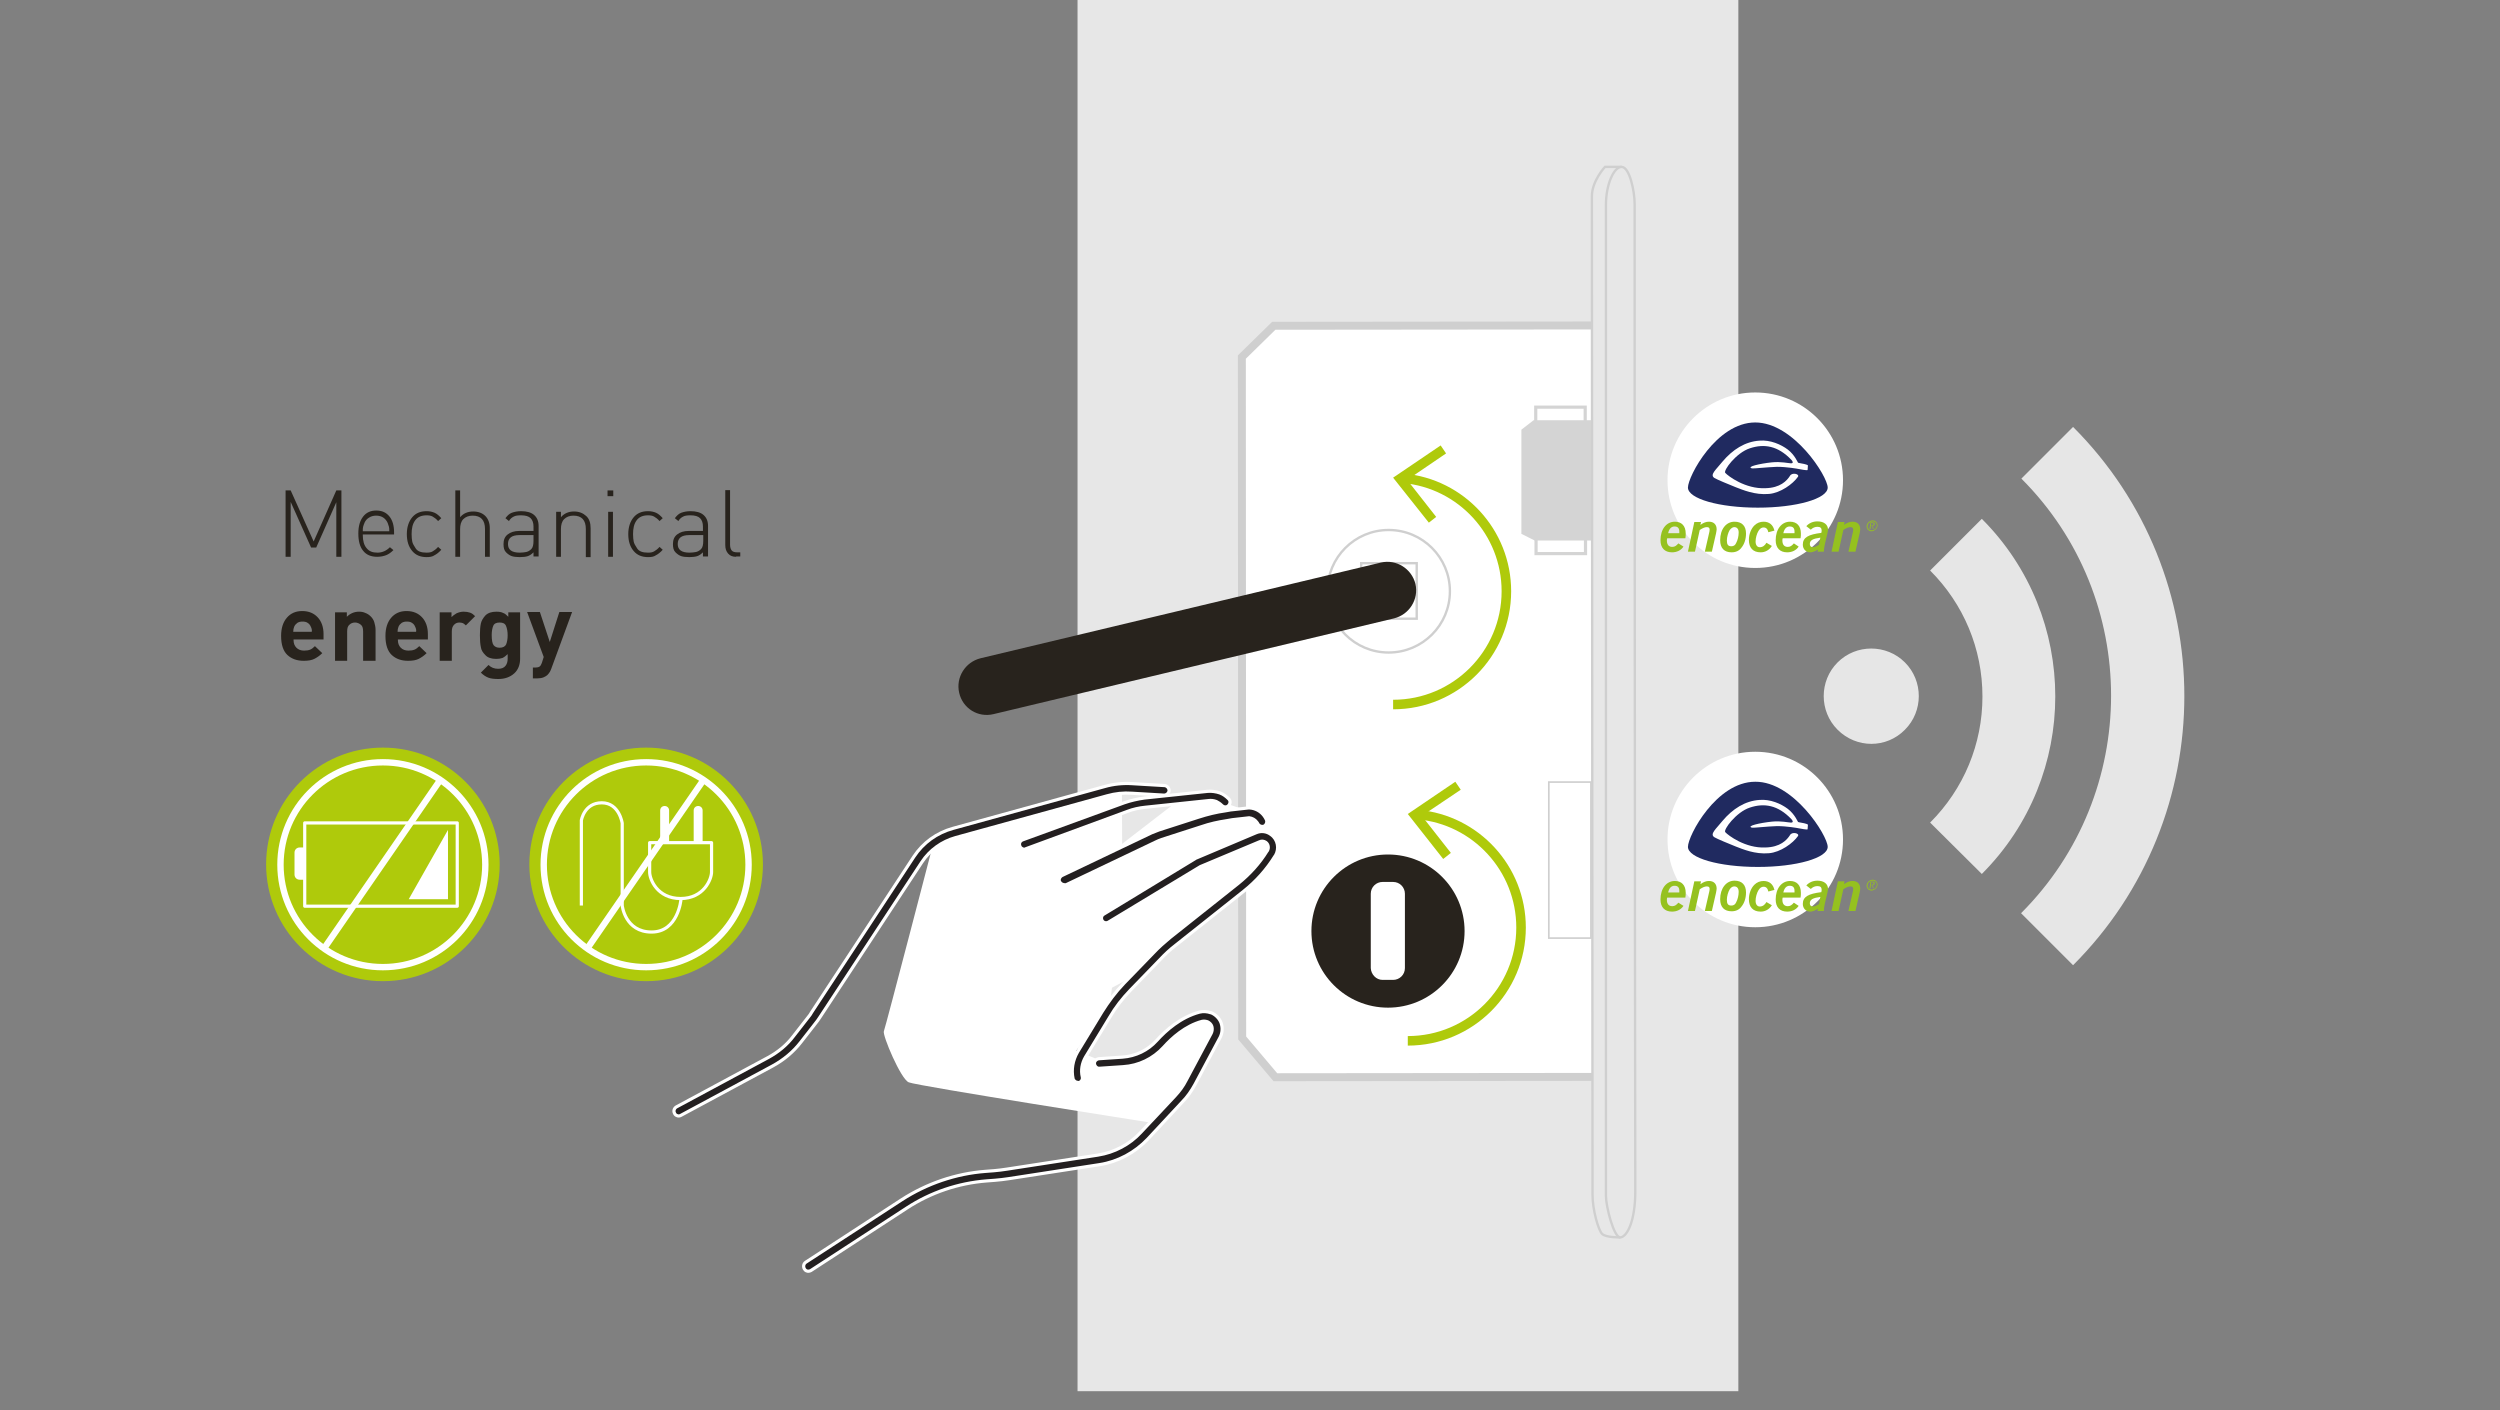
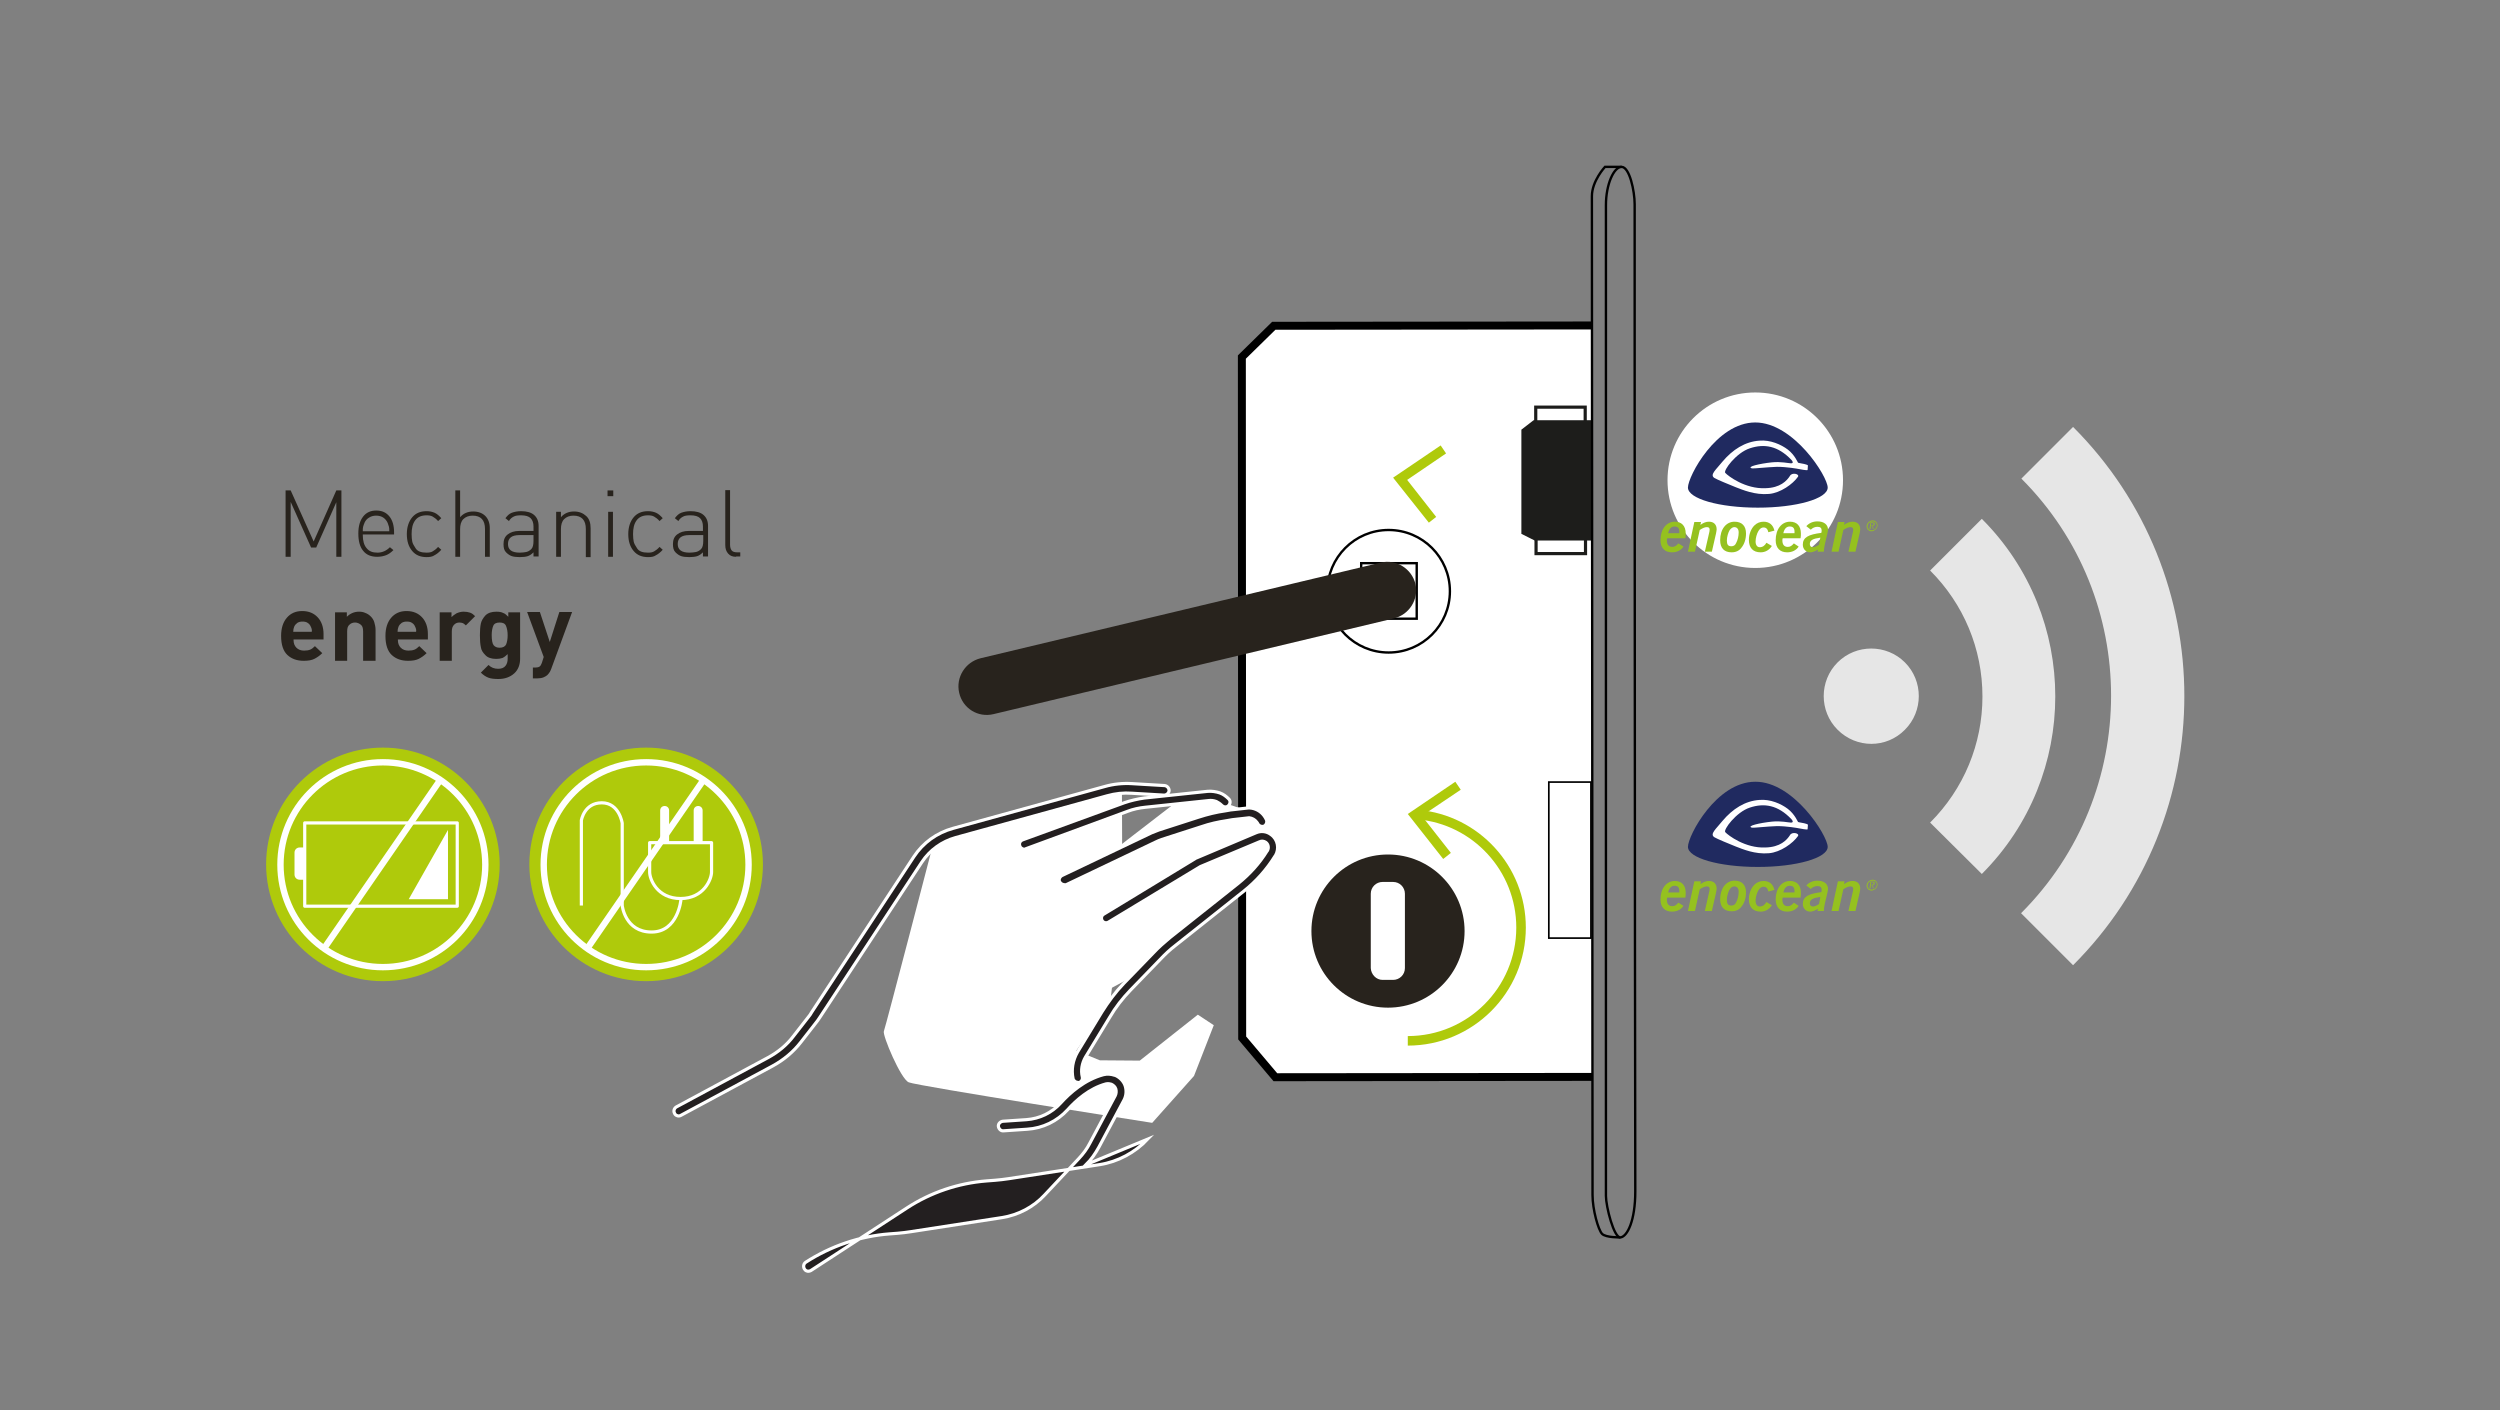
<svg xmlns="http://www.w3.org/2000/svg" version="1.1" id="Layer_1" x="0px" y="0px" viewBox="0 0 783.5 441.9" style="enable-background:new 0 0 783.5 441.9;" xml:space="preserve">
  <rect x="0" y="0" width="783.5" height="441.9" fill="#808080" stroke="none" />
  <style type="text/css"> .st0{display:none;} .st1{fill:#FFFFFF;stroke:#000000;stroke-width:2.495;stroke-miterlimit:10;} .st2{fill:none;stroke:#000000;stroke-width:0.749;stroke-miterlimit:10;} .st3{fill:#1D1D1B;stroke:#1D1D1B;stroke-width:0.998;stroke-miterlimit:10;} .st4{fill:#FFFFFF;stroke:#1D1D1B;stroke-width:0.998;stroke-miterlimit:10;} .st5{fill:#FFFFFF;stroke:#000000;stroke-width:0.529;stroke-miterlimit:10;} .st6{fill:#FFFFFF;fill-opacity:0.81;} .st7{fill:#28231D;} .st8{fill:#FFFFFF;} .st9{fill:none;stroke:#AFCA0B;stroke-width:2.991;stroke-miterlimit:10;} .st10{fill:#AFCA0B;} .st11{enable-background:new ;} .st12{fill:#95C11F;} .st13{fill:#202A60;} .st14{fill:#E6E6E6;} .st15{fill:#AFCA0B;stroke:#AFCA0B;stroke-miterlimit:10;} .st16{fill:#AFCA0B;stroke:#FFFFFF;stroke-linejoin:round;stroke-miterlimit:10;} .st17{fill:none;stroke:#FFFFFF;stroke-miterlimit:10;} .st18{fill:#AFCA0B;stroke:#FFFFFF;stroke-linecap:round;stroke-linejoin:round;stroke-miterlimit:10;} .st19{fill:none;stroke:#FFFFFF;stroke-width:2;stroke-miterlimit:10;} .st20{fill:#231F20;stroke:#FFFFFF;stroke-miterlimit:10;} </style>
  <g id="Ebene_17" class="st0"> </g>
  <g id="Ebene_16"> </g>
  <g id="vorstück_nat"> </g>
  <g id="Icon_Präventive_Türüberwachung"> </g>
  <g id="schloss"> </g>
  <g id="Handy"> </g>
  <g id="Vorstück_Server" class="st0"> </g>
  <g id="nachbau_Server"> </g>
  <g id="cloud"> </g>
  <g id="vorstück_Client" class="st0"> </g>
  <g id="Nachbau_Client"> </g>
  <g id="verbindung1"> </g>
  <g id="bluetooth"> </g>
  <g id="verbindung2"> </g>
  <g id="Ebene_1"> </g>
  <g id="punkte">
    <polyline class="st1" points="499,102 399.2,102.1 389.2,111.9 389.3,325.3 399.7,337.6 499.2,337.5 " />
    <path class="st2" d="M512.3,126.8c0,0,0-58.7,0-62.8c0-4.1-1.6-11.7-4.1-11.7c-2.4,0-4.9,5.4-4.9,12c0,6.5,0,307.3,0,310.5 c0,3.3,2.5,13.3,4.6,13s4.6-5.2,4.6-14.4c0-9.2-0.1-78.3-0.1-78.3L512.3,126.8z" />
    <polygon class="st3" points="498.5,132.2 498.5,168.9 481.1,168.9 477.3,167 477.3,134.9 480.8,132.2 " />
    <rect x="481.4" y="168.9" class="st4" width="15.5" height="4.6" />
    <rect x="481.3" y="127.6" class="st4" width="15.5" height="4.6" />
    <path class="st2" d="M508.2,52.3H503c0,0-4.1,4.4-4.1,9.2s0.2,308.3,0.2,313c0,4.6,1.8,11,3,12.2s5.7,1.1,5.7,1.1" />
    <g>
      <circle class="st2" cx="435.2" cy="185.3" r="19.2" />
      <rect x="426.6" y="176.5" class="st2" width="17.4" height="17.4" />
    </g>
    <rect x="485.4" y="245.1" class="st5" width="13.2" height="48.9" />
  </g>
  <g id="abdeckung">
-     <rect x="337.7" y="0" class="st6" width="207.1" height="436" />
-   </g>
+     </g>
  <g id="PUNKTE2" class="st0"> </g>
  <g id="Icon_Raumsteuerung"> </g>
  <g>
    <circle class="st7" cx="435" cy="291.8" r="24" />
    <path class="st8" d="M433.3,307.1h3.3c2,0,3.7-1.6,3.7-3.7v-23.3c0-2-1.6-3.7-3.7-3.7h-3.3c-2,0-3.7,1.6-3.7,3.7v23.3 C429.7,305.4,431.3,307.1,433.3,307.1z" />
  </g>
  <g>
    <g>
-       <path class="st9" d="M436.6,220.8c19.6,0,35.5-15.9,35.5-35.5c0-18.5-14.2-33.8-32.3-35.4" />
      <g>
        <polygon class="st10" points="451.5,139.6 453.2,142.1 441,150.4 450.1,162 447.8,163.8 436.6,149.7 " />
      </g>
    </g>
  </g>
  <g>
    <g>
      <path class="st9" d="M441.2,326.2c19.6,0,35.5-15.9,35.5-35.5c0-18.5-14.2-33.8-32.3-35.4" />
      <g>
        <polygon class="st10" points="456.1,245 457.8,247.5 445.6,255.7 454.7,267.3 452.3,269.2 441.2,255.1 " />
      </g>
    </g>
  </g>
  <g>
    <g class="st11">
      <path class="st7" d="M105.4,174.5v-17.1l-6.3,14.2l-1.6,0l-6.4-14.3v17.2h-1.6v-20.8h1.6l7.2,16l7.1-16h1.6v20.8H105.4z" />
      <path class="st7" d="M113.7,167.7c0,1.8,0.4,3.2,1.2,4.1c0.8,1,1.9,1.4,3.4,1.4c1.5,0,2.8-0.6,3.9-1.7l1.1,0.9 c-0.7,0.7-1.5,1.3-2.3,1.6c-0.8,0.3-1.7,0.5-2.8,0.5c-1.9,0-3.4-0.6-4.4-1.9c-1-1.2-1.5-3-1.5-5.4c0-2.3,0.5-4,1.5-5.3 s2.4-1.9,4.1-1.9c1.8,0,3.1,0.6,4.1,1.8c1,1.2,1.5,2.9,1.5,5v0.7H113.7z M121.5,163.9c-0.3-0.7-0.8-1.3-1.4-1.7s-1.4-0.6-2.2-0.6 c-0.8,0-1.6,0.2-2.2,0.6c-0.7,0.4-1.1,0.9-1.4,1.5c-0.3,0.6-0.4,1.1-0.5,1.4c-0.1,0.3-0.1,0.8-0.1,1.4h8.3c0-0.6,0-1.1-0.1-1.4 C121.8,164.8,121.7,164.4,121.5,163.9z" />
      <path class="st7" d="M133.7,174.6c-1.9,0-3.4-0.6-4.5-1.9s-1.7-3-1.7-5.3c0-2.2,0.6-4,1.7-5.3s2.6-1.9,4.5-1.9 c1,0,1.8,0.2,2.5,0.5s1.4,0.9,2.1,1.7l-1,0.9c-0.6-0.7-1.2-1.1-1.7-1.4c-0.5-0.3-1.2-0.4-1.9-0.4c-1.6,0-2.8,0.5-3.6,1.6 s-1.1,2.5-1.1,4.3c0,1,0.1,1.8,0.2,2.3c0.1,0.6,0.5,1.3,1.1,2.2c0.6,0.9,1.7,1.3,3.4,1.3c0.8,0,1.4-0.1,1.9-0.4 c0.5-0.3,1.1-0.7,1.7-1.4l1,0.9c-0.7,0.8-1.5,1.4-2.1,1.7C135.5,174.5,134.6,174.6,133.7,174.6z" />
      <path class="st7" d="M152,174.5v-8.7c0-2.8-1.3-4.2-3.9-4.2c-1.2,0-2.2,0.4-2.9,1.1c-0.7,0.7-1,1.8-1,3.1v8.7h-1.5v-20.8h1.5v8.4 c1-1.2,2.4-1.8,4.1-1.8c1.6,0,2.9,0.5,3.8,1.4c0.9,0.9,1.4,2.2,1.4,3.8v9H152z" />
      <path class="st7" d="M167.2,174.5v-1.4c-0.6,0.6-1.2,1-1.8,1.2c-0.6,0.2-1.5,0.3-2.5,0.3c-1,0-1.9-0.1-2.5-0.3 c-0.6-0.2-1.2-0.6-1.8-1.2c-0.6-0.6-0.8-1.4-0.8-2.6c0-1.3,0.4-2.3,1.3-3c0.9-0.7,2.1-1.1,3.6-1.1h4.5V165c0-1.1-0.3-2-0.9-2.6 c-0.6-0.6-1.6-0.9-3-0.9c-1,0-1.8,0.1-2.3,0.4c-0.6,0.3-1.1,0.7-1.5,1.4l-1.1-0.9c0.6-0.8,1.2-1.4,2-1.7c0.8-0.3,1.8-0.5,2.9-0.5 c1.8,0,3.2,0.4,4.1,1.2c0.9,0.8,1.4,1.9,1.4,3.4v9.6H167.2z M167.2,167.7h-4.4c-2.4,0-3.6,0.9-3.6,2.8c0,1.8,1.2,2.7,3.7,2.7 c0.8,0,1.4-0.1,2-0.2c0.5-0.1,1.1-0.4,1.6-0.9c0.5-0.5,0.7-1.4,0.7-2.6V167.7z" />
      <path class="st7" d="M183.6,174.5v-8.7c0-2.8-1.3-4.2-3.9-4.2c-1.2,0-2.2,0.4-2.9,1.1c-0.7,0.7-1,1.8-1,3.1v8.7h-1.5v-14.1h1.5 v1.7c1-1.2,2.4-1.8,4.1-1.8c1.6,0,2.8,0.5,3.8,1.4c1,0.9,1.4,2.2,1.4,3.9v9H183.6z" />
      <path class="st7" d="M190.4,155.5v-1.8h1.8v1.8H190.4z M190.6,174.5v-14.1h1.5v14.1H190.6z" />
      <path class="st7" d="M203.1,174.6c-1.9,0-3.4-0.6-4.5-1.9s-1.7-3-1.7-5.3c0-2.2,0.6-4,1.7-5.3s2.6-1.9,4.5-1.9 c1,0,1.8,0.2,2.5,0.5s1.4,0.9,2.1,1.7l-1,0.9c-0.6-0.7-1.2-1.1-1.7-1.4c-0.5-0.3-1.2-0.4-1.9-0.4c-1.6,0-2.8,0.5-3.6,1.6 s-1.1,2.5-1.1,4.3c0,1,0.1,1.8,0.2,2.3c0.1,0.6,0.5,1.3,1.1,2.2c0.6,0.9,1.7,1.3,3.4,1.3c0.8,0,1.4-0.1,1.9-0.4 c0.5-0.3,1.1-0.7,1.7-1.4l1,0.9c-0.7,0.8-1.5,1.4-2.1,1.7C204.9,174.5,204.1,174.6,203.1,174.6z" />
      <path class="st7" d="M220.3,174.5v-1.4c-0.6,0.6-1.2,1-1.8,1.2c-0.6,0.2-1.5,0.3-2.5,0.3c-1,0-1.9-0.1-2.5-0.3 c-0.6-0.2-1.2-0.6-1.8-1.2c-0.6-0.6-0.8-1.4-0.8-2.6c0-1.3,0.4-2.3,1.3-3c0.9-0.7,2.1-1.1,3.6-1.1h4.5V165c0-1.1-0.3-2-0.9-2.6 c-0.6-0.6-1.6-0.9-3-0.9c-1,0-1.8,0.1-2.3,0.4c-0.6,0.3-1.1,0.7-1.5,1.4l-1.1-0.9c0.6-0.8,1.2-1.4,2-1.7c0.8-0.3,1.8-0.5,2.9-0.5 c1.8,0,3.2,0.4,4.1,1.2c0.9,0.8,1.4,1.9,1.4,3.4v9.6H220.3z M220.3,167.7H216c-2.4,0-3.6,0.9-3.6,2.8c0,1.8,1.2,2.7,3.7,2.7 c0.8,0,1.4-0.1,2-0.2c0.5-0.1,1.1-0.4,1.6-0.9c0.5-0.5,0.7-1.4,0.7-2.6V167.7z" />
      <path class="st7" d="M230.7,174.5c-1.1,0-1.9-0.3-2.5-1s-0.9-1.5-0.9-2.7v-17.2h1.5v17.1c0,0.8,0.2,1.4,0.5,1.8s0.9,0.6,1.7,0.6h1 v1.3H230.7z" />
    </g>
    <g class="st11">
      <path class="st7" d="M92,200.6c0,1,0.3,1.8,0.9,2.4c0.6,0.6,1.4,0.9,2.4,0.9c0.8,0,1.4-0.1,1.9-0.3c0.5-0.2,1-0.6,1.5-1.1l2.3,2.2 c-0.8,0.8-1.7,1.4-2.5,1.8c-0.8,0.4-1.9,0.6-3.3,0.6c-2.1,0-3.8-0.6-5.1-1.8c-1.3-1.2-2-3.2-2-6c0-2.4,0.6-4.3,1.8-5.7 c1.2-1.4,2.8-2.1,4.8-2.1c2.1,0,3.7,0.7,4.9,2s1.8,3.1,1.8,5.2v1.7H92z M97.4,196.4c-0.2-0.5-0.5-0.9-1-1.2 c-0.4-0.3-1-0.4-1.6-0.4c-0.6,0-1.1,0.1-1.6,0.4c-0.4,0.3-0.8,0.7-1,1.2c-0.2,0.5-0.3,1-0.3,1.6h5.8 C97.8,197.5,97.7,197,97.4,196.4z" />
      <path class="st7" d="M113.8,207.1v-9.2c0-1-0.2-1.7-0.7-2.1s-1.1-0.7-1.8-0.7c-0.7,0-1.3,0.2-1.8,0.7c-0.5,0.4-0.7,1.1-0.7,2.1 v9.2H105v-15.2h3.7v1.4c1-1,2.3-1.6,3.8-1.6c0.7,0,1.4,0.1,2,0.4c0.6,0.2,1.2,0.6,1.7,1.1c0.5,0.5,0.9,1.1,1.1,1.8 c0.2,0.7,0.4,1.5,0.4,2.4v9.7H113.8z" />
      <path class="st7" d="M124.7,200.6c0,1,0.3,1.8,0.9,2.4c0.6,0.6,1.4,0.9,2.4,0.9c0.8,0,1.4-0.1,1.9-0.3c0.5-0.2,1-0.6,1.5-1.1 l2.3,2.2c-0.8,0.8-1.7,1.4-2.5,1.8c-0.8,0.4-1.9,0.6-3.3,0.6c-2.1,0-3.8-0.6-5.1-1.8c-1.3-1.2-2-3.2-2-6c0-2.4,0.6-4.3,1.8-5.7 c1.2-1.4,2.8-2.1,4.8-2.1c2.1,0,3.7,0.7,4.9,2s1.8,3.1,1.8,5.2v1.7H124.7z M130.1,196.4c-0.2-0.5-0.5-0.9-1-1.2 c-0.4-0.3-1-0.4-1.6-0.4c-0.6,0-1.1,0.1-1.6,0.4c-0.4,0.3-0.8,0.7-1,1.2c-0.2,0.5-0.3,1-0.3,1.6h5.8 C130.5,197.5,130.4,197,130.1,196.4z" />
      <path class="st7" d="M146,196c-0.3-0.3-0.6-0.5-0.9-0.7c-0.3-0.1-0.7-0.2-1.1-0.2c-0.7,0-1.2,0.2-1.7,0.7 c-0.5,0.5-0.7,1.2-0.7,2.1v9.2h-3.8v-15.2h3.7v1.5c0.4-0.4,0.9-0.8,1.6-1.2c0.7-0.3,1.4-0.5,2.2-0.5c0.8,0,1.4,0.1,2,0.3 c0.6,0.2,1.1,0.6,1.6,1.1L146,196z" />
      <path class="st7" d="M156.2,212.8c-1.2,0-2.3-0.1-3.1-0.4c-0.8-0.3-1.6-0.8-2.4-1.6l2.4-2.4c0.8,0.8,1.8,1.2,3,1.2 c1.1,0,1.8-0.3,2.3-0.9c0.5-0.6,0.7-1.4,0.7-2.2v-1.5c-0.5,0.5-1,0.9-1.6,1.2c-0.6,0.2-1.2,0.3-2,0.3c-1.5,0-2.7-0.4-3.4-1.2 c-0.8-0.8-1.3-1.6-1.4-2.5c-0.2-0.9-0.3-2.1-0.3-3.7c0-1.6,0.1-2.8,0.3-3.7c0.2-0.9,0.7-1.7,1.4-2.5c0.8-0.8,1.9-1.2,3.5-1.2 c0.8,0,1.5,0.1,2.1,0.4c0.6,0.2,1.1,0.7,1.6,1.2v-1.4h3.7v14.6c0,1.8-0.6,3.4-1.8,4.5C159.9,212.2,158.2,212.8,156.2,212.8z M156.6,195.1c-1,0-1.7,0.3-2,1c-0.3,0.7-0.5,1.7-0.5,2.9c0,1.6,0.2,2.7,0.6,3.2c0.4,0.5,1,0.8,1.9,0.8c1,0,1.7-0.4,2-1 c0.3-0.7,0.5-1.7,0.5-2.9c0-1.2-0.2-2.2-0.5-2.9C158.3,195.4,157.6,195.1,156.6,195.1z" />
      <path class="st7" d="M172.8,209.5c-0.2,0.5-0.3,0.8-0.5,1.1c-0.2,0.3-0.4,0.6-0.7,0.9c-0.3,0.3-0.8,0.6-1.3,0.8s-1.2,0.3-1.8,0.3 h-1.5v-3.4h0.9c0.5,0,0.9-0.1,1.2-0.3c0.3-0.2,0.5-0.6,0.7-1.1l0.6-1.9l-5.2-14.1h4l3.1,9.4l3-9.4h4L172.8,209.5z" />
    </g>
  </g>
  <g>
    <circle class="st8" cx="550.1" cy="150.5" r="27.5" />
    <g>
      <g>
        <path class="st12" d="M526.3,167.1c0-0.2,0-0.4,0-0.5c0-1.1-0.5-1.6-1.5-1.6s-1.7,0.7-2,2.1H526.3L526.3,167.1z M527.6,171.3 c-0.8,1.2-2.1,1.8-3.6,1.8c-2.3,0-3.6-1.4-3.6-3.8c0-3.5,1.9-5.8,4.5-5.8c2.1,0,3.4,1.3,3.4,3.7c0,0.4,0,0.9-0.1,1.5h-5.7 c-0.1,0.3-0.1,0.5-0.1,0.7c0,1.3,0.6,2,1.7,2c0.8,0,1.3-0.4,1.9-1.1L527.6,171.3z" />
        <path class="st12" d="M531,163.6h2.1l-0.2,0.9c1-0.7,1.8-1,2.7-1c1.5,0,2.4,0.9,2.4,2.4c0,0.3-0.1,0.7-0.2,1.3l-1.3,5.7h-2.2 l1.3-5.7c0.1-0.4,0.2-0.8,0.2-1.2c0-0.6-0.3-0.8-0.9-0.8c-0.6,0-1.3,0.3-2.2,0.9l-1.5,6.8H529L531,163.6z" />
        <path class="st12" d="M542.1,166.1c-0.5,0.8-0.9,2.2-0.9,3.3c0,1.3,0.4,1.8,1.4,1.8c0.7,0,1.2-0.3,1.5-1c0.5-0.9,0.8-2.2,0.8-3.3 s-0.5-1.7-1.4-1.7C543,165.2,542.5,165.6,542.1,166.1 M543.6,163.5c2.3,0,3.6,1.3,3.6,3.7c0,1.7-0.5,3.3-1.4,4.4 c-0.7,1-1.8,1.5-3.1,1.5c-2.3,0-3.6-1.3-3.6-3.8C539.1,165.8,541,163.5,543.6,163.5" />
        <path class="st12" d="M555.3,171.1c-0.8,1.3-2.1,2-3.5,2c-2.4,0-3.7-1.4-3.7-3.9c0-1.8,0.7-3.5,1.7-4.5c0.8-0.8,1.8-1.2,2.9-1.2 c1.8,0,3,1,3.4,2.8l-1.9,0.5c-0.2-1-0.7-1.5-1.5-1.5c-0.6,0-1.1,0.3-1.6,1.1s-0.9,2.2-0.9,3.3s0.5,1.8,1.3,1.8 c0.9,0,1.6-0.5,2.1-1.4L555.3,171.1z" />
        <path class="st12" d="M562.4,167.1c0-0.2,0-0.4,0-0.5c0-1.1-0.5-1.6-1.5-1.6s-1.7,0.7-2,2.1H562.4L562.4,167.1z M563.7,171.3 c-0.8,1.2-2.1,1.8-3.6,1.8c-2.3,0-3.6-1.4-3.6-3.8c0-3.5,1.9-5.8,4.5-5.8c2.1,0,3.4,1.3,3.4,3.7c0,0.4,0,0.9-0.1,1.5h-5.6 c-0.1,0.3-0.1,0.5-0.1,0.7c0,1.3,0.6,2,1.7,2c0.8,0,1.3-0.4,1.9-1.1L563.7,171.3z" />
        <path class="st12" d="M570.5,168.5c-2.3,0.3-3.3,0.8-3.3,2c0,0.7,0.4,1,1,1c0.5,0,1.2-0.3,1.9-0.8L570.5,168.5z M569.8,172.2 c-1,0.6-1.8,0.9-2.5,0.9c-1.3,0-2.3-1-2.3-2.4c0-2.3,1.8-3.2,5.8-3.7c0.1-0.3,0.1-0.6,0.1-0.8c0-0.7-0.4-1.1-1.3-1.1 c-0.8,0-1.5,0.3-2.1,0.9l-1.4-1.1c0.9-1,2.1-1.5,3.5-1.5c2,0,3.3,1,3.3,2.6c0,0.3-0.1,0.7-0.2,1.2l-0.8,3.4 c-0.2,1-0.3,1.7-0.3,2.2v0.1h-2L569.8,172.2L569.8,172.2z" />
        <path class="st12" d="M576,163.6h2.1l-0.2,0.9c1-0.7,1.8-1,2.7-1c1.5,0,2.4,0.9,2.4,2.4c0,0.3-0.1,0.7-0.2,1.3l-1.3,5.7h-2.2 l1.3-5.7c0.1-0.4,0.2-0.8,0.2-1.2c0-0.6-0.3-0.8-0.9-0.8c-0.6,0-1.3,0.3-2.2,0.9l-1.5,6.8H574L576,163.6z" />
        <path class="st12" d="M586.3,164.7h0.3c0.4,0,0.5-0.1,0.6-0.4c0-0.3-0.1-0.4-0.4-0.4h-0.4L586.3,164.7z M586.9,163.7 c0.6,0,0.7,0.3,0.6,0.6c0,0.3-0.2,0.5-0.6,0.5l0.3,1H587l-0.3-1h-0.4l-0.1,1h-0.3l0.3-2.1H586.9z M588.2,164.8 c0.1-0.8-0.5-1.4-1.3-1.4s-1.5,0.6-1.6,1.4c-0.1,0.8,0.4,1.4,1.3,1.4C587.4,166.2,588.1,165.6,588.2,164.8 M585,164.8 c0.1-0.9,1-1.7,1.9-1.7s1.6,0.8,1.5,1.7s-1,1.7-1.9,1.7S584.9,165.7,585,164.8" />
      </g>
      <path class="st13" d="M572.8,152.8c0,3.5-9.8,6.3-21.9,6.3c-12.1,0-21.9-2.8-21.9-6.3s8.9-20.4,21.1-20.4 C562.1,132.4,572.8,149.3,572.8,152.8" />
      <path class="st8" d="M566.6,145.9c0-0.2-0.8-0.4-1.2-0.5s-1.8-0.3-1.9-0.4c-0.1-0.1-1-2.4-3.2-4.1c-2.1-1.6-5.5-3.1-8.9-2.8 c-4.5,0.3-8.4,2.8-11.6,6.6c-1.9,2.4-4.1,4.1-2.5,5.1c0.8,0.5,4.7,2.1,6.7,2.9c2.1,0.8,6,2.5,10.4,2.1c3.6-0.3,7.5-3.1,9.1-5.4 c0.5-0.9-1.9-1.4-2.5-0.3c-1,1.6-3.1,3.8-7.7,3.9c-6.3,0.3-11.7-3.8-12.6-4.8c-0.7-0.7,3.4-6.3,7.7-7.7c4.5-1.5,8.8-0.8,13,3.6 c0.4,0.4,0.8,1.1-0.1,1.1c-0.8,0-3.1-0.6-6-0.3c-3.8,0.4-8.2,1.4-6.2,1.9c0.3,0.1,4.8-0.4,7.8-0.5c3.1,0,6.4,0.6,6.9,0.7 c0.5,0.1,2.6,0.5,2.7,0.3C566.5,147,566.6,146.3,566.6,145.9" />
    </g>
  </g>
  <g>
-     <circle class="st8" cx="550.1" cy="263.1" r="27.5" />
    <g>
      <g>
        <path class="st12" d="M526.3,279.7c0-0.2,0-0.4,0-0.5c0-1.1-0.5-1.6-1.5-1.6s-1.7,0.7-2,2.1H526.3L526.3,279.7z M527.6,283.9 c-0.8,1.2-2.1,1.8-3.6,1.8c-2.3,0-3.6-1.4-3.6-3.8c0-3.5,1.9-5.8,4.5-5.8c2.1,0,3.4,1.3,3.4,3.7c0,0.4,0,0.9-0.1,1.5h-5.7 c-0.1,0.3-0.1,0.5-0.1,0.7c0,1.3,0.6,2,1.7,2c0.8,0,1.3-0.4,1.9-1.1L527.6,283.9z" />
        <path class="st12" d="M531,276.2h2.1l-0.2,0.9c1-0.7,1.8-1,2.7-1c1.5,0,2.4,0.9,2.4,2.4c0,0.3-0.1,0.7-0.2,1.3l-1.3,5.7h-2.2 l1.3-5.7c0.1-0.4,0.2-0.8,0.2-1.2c0-0.6-0.3-0.8-0.9-0.8c-0.6,0-1.3,0.3-2.2,0.9l-1.5,6.8H529L531,276.2z" />
        <path class="st12" d="M542.1,278.7c-0.5,0.8-0.9,2.2-0.9,3.3c0,1.3,0.4,1.8,1.4,1.8c0.7,0,1.2-0.3,1.5-1c0.5-0.9,0.8-2.2,0.8-3.3 s-0.5-1.7-1.4-1.7C543,277.8,542.5,278.1,542.1,278.7 M543.6,276c2.3,0,3.6,1.3,3.6,3.7c0,1.7-0.5,3.3-1.4,4.4 c-0.7,1-1.8,1.5-3.1,1.5c-2.3,0-3.6-1.3-3.6-3.8C539.1,278.4,541,276,543.6,276" />
        <path class="st12" d="M555.3,283.7c-0.8,1.3-2.1,2-3.5,2c-2.4,0-3.7-1.4-3.7-3.9c0-1.8,0.7-3.5,1.7-4.5c0.8-0.8,1.8-1.2,2.9-1.2 c1.8,0,3,1,3.4,2.8l-1.9,0.5c-0.2-1-0.7-1.5-1.5-1.5c-0.6,0-1.1,0.3-1.6,1.1c-0.5,0.8-0.9,2.2-0.9,3.3c0,1.1,0.5,1.8,1.3,1.8 c0.9,0,1.6-0.5,2.1-1.4L555.3,283.7z" />
        <path class="st12" d="M562.4,279.7c0-0.2,0-0.4,0-0.5c0-1.1-0.5-1.6-1.5-1.6s-1.7,0.7-2,2.1H562.4L562.4,279.7z M563.7,283.9 c-0.8,1.2-2.1,1.8-3.6,1.8c-2.3,0-3.6-1.4-3.6-3.8c0-3.5,1.9-5.8,4.5-5.8c2.1,0,3.4,1.3,3.4,3.7c0,0.4,0,0.9-0.1,1.5h-5.6 c-0.1,0.3-0.1,0.5-0.1,0.7c0,1.3,0.6,2,1.7,2c0.8,0,1.3-0.4,1.9-1.1L563.7,283.9z" />
        <path class="st12" d="M570.5,281.1c-2.3,0.3-3.3,0.8-3.3,2c0,0.7,0.4,1,1,1c0.5,0,1.2-0.3,1.9-0.8L570.5,281.1z M569.8,284.8 c-1,0.6-1.8,0.9-2.5,0.9c-1.3,0-2.3-1-2.3-2.4c0-2.3,1.8-3.2,5.8-3.7c0.1-0.3,0.1-0.6,0.1-0.8c0-0.7-0.4-1.1-1.3-1.1 c-0.8,0-1.5,0.3-2.1,0.9l-1.4-1.1c0.9-1,2.1-1.5,3.5-1.5c2,0,3.3,1,3.3,2.6c0,0.3-0.1,0.7-0.2,1.2l-0.8,3.4 c-0.2,1-0.3,1.7-0.3,2.2v0.1h-2L569.8,284.8L569.8,284.8z" />
        <path class="st12" d="M576,276.2h2.1l-0.2,0.9c1-0.7,1.8-1,2.7-1c1.5,0,2.4,0.9,2.4,2.4c0,0.3-0.1,0.7-0.2,1.3l-1.3,5.7h-2.2 l1.3-5.7c0.1-0.4,0.2-0.8,0.2-1.2c0-0.6-0.3-0.8-0.9-0.8c-0.6,0-1.3,0.3-2.2,0.9l-1.5,6.8H574L576,276.2z" />
        <path class="st12" d="M586.3,277.3h0.3c0.4,0,0.5-0.1,0.6-0.4c0-0.3-0.1-0.4-0.4-0.4h-0.4L586.3,277.3z M586.9,276.3 c0.6,0,0.7,0.3,0.6,0.6c0,0.3-0.2,0.5-0.6,0.5l0.3,1H587l-0.3-1h-0.4l-0.1,1h-0.3l0.3-2.1H586.9z M588.2,277.4 c0.1-0.8-0.5-1.4-1.3-1.4s-1.5,0.6-1.6,1.4s0.4,1.4,1.3,1.4C587.4,278.8,588.1,278.2,588.2,277.4 M585,277.4 c0.1-0.9,1-1.7,1.9-1.7s1.6,0.8,1.5,1.7c-0.1,0.9-1,1.7-1.9,1.7S584.9,278.3,585,277.4" />
      </g>
      <path class="st13" d="M572.8,265.4c0,3.5-9.8,6.3-21.9,6.3c-12.1,0-21.9-2.8-21.9-6.3s8.9-20.4,21.1-20.4 C562.1,244.9,572.8,261.9,572.8,265.4" />
      <path class="st8" d="M566.6,258.5c0-0.2-0.8-0.4-1.2-0.5s-1.8-0.3-1.9-0.4c-0.1-0.1-1-2.4-3.2-4.1c-2.1-1.6-5.5-3.1-8.9-2.8 c-4.5,0.3-8.4,2.8-11.6,6.6c-1.9,2.4-4.1,4.1-2.5,5.1c0.8,0.5,4.7,2.1,6.7,2.9c2.1,0.8,6,2.5,10.4,2.1c3.6-0.3,7.5-3.1,9.1-5.4 c0.5-0.9-1.9-1.4-2.5-0.3c-1,1.6-3.1,3.8-7.7,3.9c-6.3,0.3-11.7-3.8-12.6-4.8c-0.7-0.7,3.4-6.3,7.7-7.7c4.5-1.5,8.8-0.8,13,3.6 c0.4,0.4,0.8,1.1-0.1,1.1c-0.8,0-3.1-0.6-6-0.3c-3.8,0.4-8.2,1.4-6.2,1.9c0.3,0.1,4.8-0.4,7.8-0.5c3.1,0,6.4,0.6,6.9,0.7 s2.6,0.5,2.7,0.3C566.5,259.5,566.6,258.9,566.6,258.5" />
    </g>
  </g>
  <path class="st14" d="M649.7,302.5c46.5-46.5,46.5-122.2,0-168.7L633.5,150c37.5,37.5,37.5,98.6-0.1,136.2L649.7,302.5z M621.1,273.9c30.7-30.7,30.7-80.6,0-111.3l-16.2,16.2c10.5,10.5,16.4,24.5,16.4,39.5c0,14.8-5.8,28.9-16.4,39.5L621.1,273.9z M597,228.7c5.8-5.8,5.8-15.3,0-21.1s-15.3-5.8-21.1,0s-5.8,15.3,0,21.1C581.8,234.6,591.2,234.6,597,228.7" />
  <g id="Batterie">
    <circle class="st15" cx="120" cy="270.9" r="36.1" />
    <circle class="st15" cx="202.5" cy="270.9" r="36.1" />
    <g>
      <path class="st8" d="M99.7,275.7h-5.8c-0.9,0-1.6-0.7-1.6-1.6v-6.9c0-0.9,0.7-1.6,1.6-1.6h5.8c0.9,0,1.6,0.7,1.6,1.6v6.9 C101.3,274.9,100.6,275.7,99.7,275.7z" />
      <rect x="95.5" y="257.9" class="st16" width="47.8" height="26.1" />
      <polygon class="st8" points="128.1,281.8 140.4,281.8 140.4,260.1 " />
    </g>
    <g>
      <path class="st8" d="M208.3,266.5L208.3,266.5c-0.8,0-1.4-0.6-1.4-1.4V254c0-0.8,0.6-1.4,1.4-1.4l0,0c0.8,0,1.4,0.6,1.4,1.4v11.1 C209.7,265.8,209.1,266.5,208.3,266.5z" />
      <path class="st8" d="M218.8,266.5L218.8,266.5c-0.8,0-1.4-0.6-1.4-1.4V254c0-0.8,0.6-1.4,1.4-1.4l0,0c0.8,0,1.4,0.6,1.4,1.4v11.1 C220.2,265.8,219.6,266.5,218.8,266.5z" />
      <path class="st17" d="M213.4,282c0,0-0.9,10.1-9.2,10.1s-9.2-8.3-9.2-8.3V258c0,0-0.9-6.4-6.4-6.4s-6.4,5.5-6.4,5.5v26.7" />
      <path class="st18" d="M223,273.3c0,2.2-2.4,8.3-9.7,8.3s-9.7-6-9.7-8.3s0-9.2,0-9.2H223C223,264.1,223,271,223,273.3z" />
    </g>
    <circle class="st19" cx="202.5" cy="271" r="32.1" />
    <circle class="st19" cx="120" cy="271" r="32.1" />
    <line class="st19" x1="102" y1="296.6" x2="138" y2="244.4" />
    <line class="st19" x1="184.5" y1="296.6" x2="220.5" y2="244.4" />
  </g>
  <g id="Auf_zu"> </g>
  <g id="hand">
    <path class="st7" d="M311.4,223.8l125.5-30c4.8-1.2,7.8-6,6.7-10.8l0,0c-1.2-4.8-6-7.8-10.8-6.7l-125.5,30c-4.8,1.2-7.8,6-6.7,10.8 l0,0C301.7,222,306.5,225,311.4,223.8z" />
    <polygon class="st8" points="341,313.6 357.5,304.7 391.7,274.9 397.4,266.6 395.2,261.4 393.5,255 382.5,251.2 370.3,250.1 337.1,275.7 321,292.6 322.2,300.2 " />
    <path class="st8" d="M361.1,351.9l13.1-14.7l6.2-15.9l-5-3.3l-18.2,14.4l-12.5-0.1l-7.4-3l10.7-15.7c0,0,2.9-24.6,3.4-25.8 s0.2-41.1,0.2-41.1L293.1,262c0,0-15.6,60-16.1,61.2s5.3,15,7.8,16C287.2,340.3,361.1,351.9,361.1,351.9z" />
    <g>
      <g>
        <path class="st20" d="M212.1,349.6c-0.3-0.1-0.6-0.4-0.7-0.7c-0.4-0.7-0.1-1.6,0.6-2l28.8-15.5c3.1-1.7,5.8-3.9,7.9-6.7l4.6-5.9 c0.4-0.5,0.8-1,1.1-1.6l32-48.7c2.9-4.4,7.2-7.5,12.3-8.9l47.5-13.1c2.8-0.8,5.8-1.1,8.7-0.9l10.1,0.6c0.8,0.1,1.4,0.8,1.4,1.6 c-0.1,0.8-0.8,1.4-1.6,1.4l-10.1-0.6c-2.6-0.2-5.2,0.1-7.7,0.8l-47.5,13.1c-4.3,1.2-8.1,3.9-10.6,7.7l-32,48.7 c-0.4,0.6-0.8,1.2-1.3,1.8l-4.6,5.9c-2.4,3.1-5.4,5.6-8.9,7.5l-28.8,15.5C212.9,349.8,212.5,349.8,212.1,349.6z" />
      </g>
      <g>
        <path class="st20" d="M320.4,266c-0.4-0.2-0.7-0.5-0.8-0.9c-0.3-0.8,0.1-1.6,0.9-1.9l31.8-11.6c2-0.7,4.2-1.2,6.3-1.5l19.9-2.1 c1.3-0.1,2.6,0.1,3.8,0.5l0,0c1.1,0.4,2,1.1,2.8,1.9c0.6,0.6,0.5,1.5-0.1,2.1s-1.5,0.5-2.1-0.1c-0.5-0.5-1.1-0.9-1.7-1.2l0,0 c-0.8-0.3-1.6-0.4-2.4-0.3l-19.9,2.1c-1.9,0.2-3.8,0.6-5.6,1.3L321.5,266C321.2,266.2,320.8,266.2,320.4,266z" />
      </g>
      <g>
        <path class="st20" d="M332.9,277.1c-0.3-0.1-0.6-0.4-0.8-0.7c-0.4-0.7,0-1.6,0.7-2l28.1-13.4c0.7-0.3,1.5-0.6,2.3-0.9l12.4-4 c2.8-0.9,5.6-1.6,8.5-2l1.7-0.3c0,0,0,0,0.1,0l5.4-0.6c0.1,0,0.2,0,0.3,0c1.8,0.1,3.5,1,4.6,2.5l0,0c0.3,0.4,0.5,0.8,0.7,1.2 c0.3,0.7,0,1.6-0.7,2c-0.7,0.3-1.6,0-2-0.7c-0.1-0.2-0.2-0.4-0.4-0.6l0,0c-0.5-0.7-1.4-1.2-2.3-1.3l-5.3,0.6l-1.7,0.3 c-2.7,0.4-5.4,1-8,1.9l-12.4,4c-0.6,0.2-1.3,0.5-1.9,0.8l-28.1,13.4C333.7,277.3,333.3,277.3,332.9,277.1z" />
      </g>
      <g>
        <path class="st20" d="M337.2,339.1c-0.4-0.2-0.8-0.6-0.9-1l0,0c-0.6-2.9-0.1-5.8,1.4-8.4l7.6-12.5c2-3.2,4.3-6.3,6.9-9l9.3-9.6 c1.6-1.7,3.3-3.2,5.1-4.7l21.4-17c3.6-2.9,6.7-6.3,9.1-10.2l0.1-0.1c0.5-0.9,0.3-2-0.5-2.6l0,0c-0.6-0.4-1.3-0.5-1.9-0.2 l-18.6,7.8L347.4,289c-0.7,0.4-1.6,0.2-2-0.5s-0.2-1.6,0.5-2l28.8-17.5c0.1,0,0.1-0.1,0.2-0.1l18.7-7.9c1.6-0.7,3.4-0.5,4.8,0.6 l0,0c2.1,1.5,2.6,4.4,1.3,6.6l-0.1,0.1c-2.6,4.2-5.9,7.9-9.8,11l-21.4,17c-1.7,1.3-3.3,2.8-4.8,4.4l-9.3,9.6 c-2.5,2.6-4.7,5.4-6.5,8.5l-7.6,12.5c-1.1,1.9-1.5,4.1-1,6.2l0,0c0.2,0.8-0.3,1.6-1.1,1.8C337.7,339.2,337.4,339.2,337.2,339.1z" />
      </g>
      <g>
-         <path class="st20" d="M252.8,398.3c-0.3-0.1-0.5-0.3-0.7-0.6c-0.4-0.7-0.3-1.6,0.4-2.1l30.1-19.6c7.9-5.1,17-8.2,26.3-8.9 l2.6-0.2c1.4-0.1,2.7-0.3,4.1-0.5l28.5-4.4c5.1-0.8,9.9-3.3,13.4-7.1l10.7-11.4c1.4-1.5,2.6-3.1,3.5-4.9l7.9-14.8 c0.3-0.6,0.4-1.4,0.2-2.1c-0.2-0.7-0.8-1.2-1.4-1.5h-0.1c-0.5-0.2-1.1-0.2-1.6-0.1c-5.2,1.4-9.4,5.2-12,8.1 c-3.3,3.6-7.8,5.8-12.7,6.1l-7.4,0.5c-0.8,0.1-1.5-0.6-1.6-1.4s0.6-1.5,1.4-1.6l7.4-0.5c4.1-0.3,7.9-2.1,10.7-5.2 c2.9-3.2,7.5-7.3,13.4-8.9c1.2-0.3,2.4-0.2,3.6,0.2h0.1c1.4,0.6,2.6,1.8,3.1,3.2c0.5,1.5,0.4,3.1-0.3,4.5l-7.9,14.8 c-1.1,2-2.4,3.9-4,5.5L359.7,357c-4,4.2-9.3,7.1-15.1,8l-28.5,4.4c-1.4,0.2-2.9,0.4-4.3,0.5l-2.6,0.2c-8.9,0.7-17.5,3.6-25,8.5 l-30.1,19.6C253.7,398.4,253.2,398.5,252.8,398.3z" />
+         <path class="st20" d="M252.8,398.3c-0.3-0.1-0.5-0.3-0.7-0.6c-0.4-0.7-0.3-1.6,0.4-2.1c7.9-5.1,17-8.2,26.3-8.9 l2.6-0.2c1.4-0.1,2.7-0.3,4.1-0.5l28.5-4.4c5.1-0.8,9.9-3.3,13.4-7.1l10.7-11.4c1.4-1.5,2.6-3.1,3.5-4.9l7.9-14.8 c0.3-0.6,0.4-1.4,0.2-2.1c-0.2-0.7-0.8-1.2-1.4-1.5h-0.1c-0.5-0.2-1.1-0.2-1.6-0.1c-5.2,1.4-9.4,5.2-12,8.1 c-3.3,3.6-7.8,5.8-12.7,6.1l-7.4,0.5c-0.8,0.1-1.5-0.6-1.6-1.4s0.6-1.5,1.4-1.6l7.4-0.5c4.1-0.3,7.9-2.1,10.7-5.2 c2.9-3.2,7.5-7.3,13.4-8.9c1.2-0.3,2.4-0.2,3.6,0.2h0.1c1.4,0.6,2.6,1.8,3.1,3.2c0.5,1.5,0.4,3.1-0.3,4.5l-7.9,14.8 c-1.1,2-2.4,3.9-4,5.5L359.7,357c-4,4.2-9.3,7.1-15.1,8l-28.5,4.4c-1.4,0.2-2.9,0.4-4.3,0.5l-2.6,0.2c-8.9,0.7-17.5,3.6-25,8.5 l-30.1,19.6C253.7,398.4,253.2,398.5,252.8,398.3z" />
      </g>
    </g>
  </g>
  <g id="mechanische_Energie"> </g>
</svg>